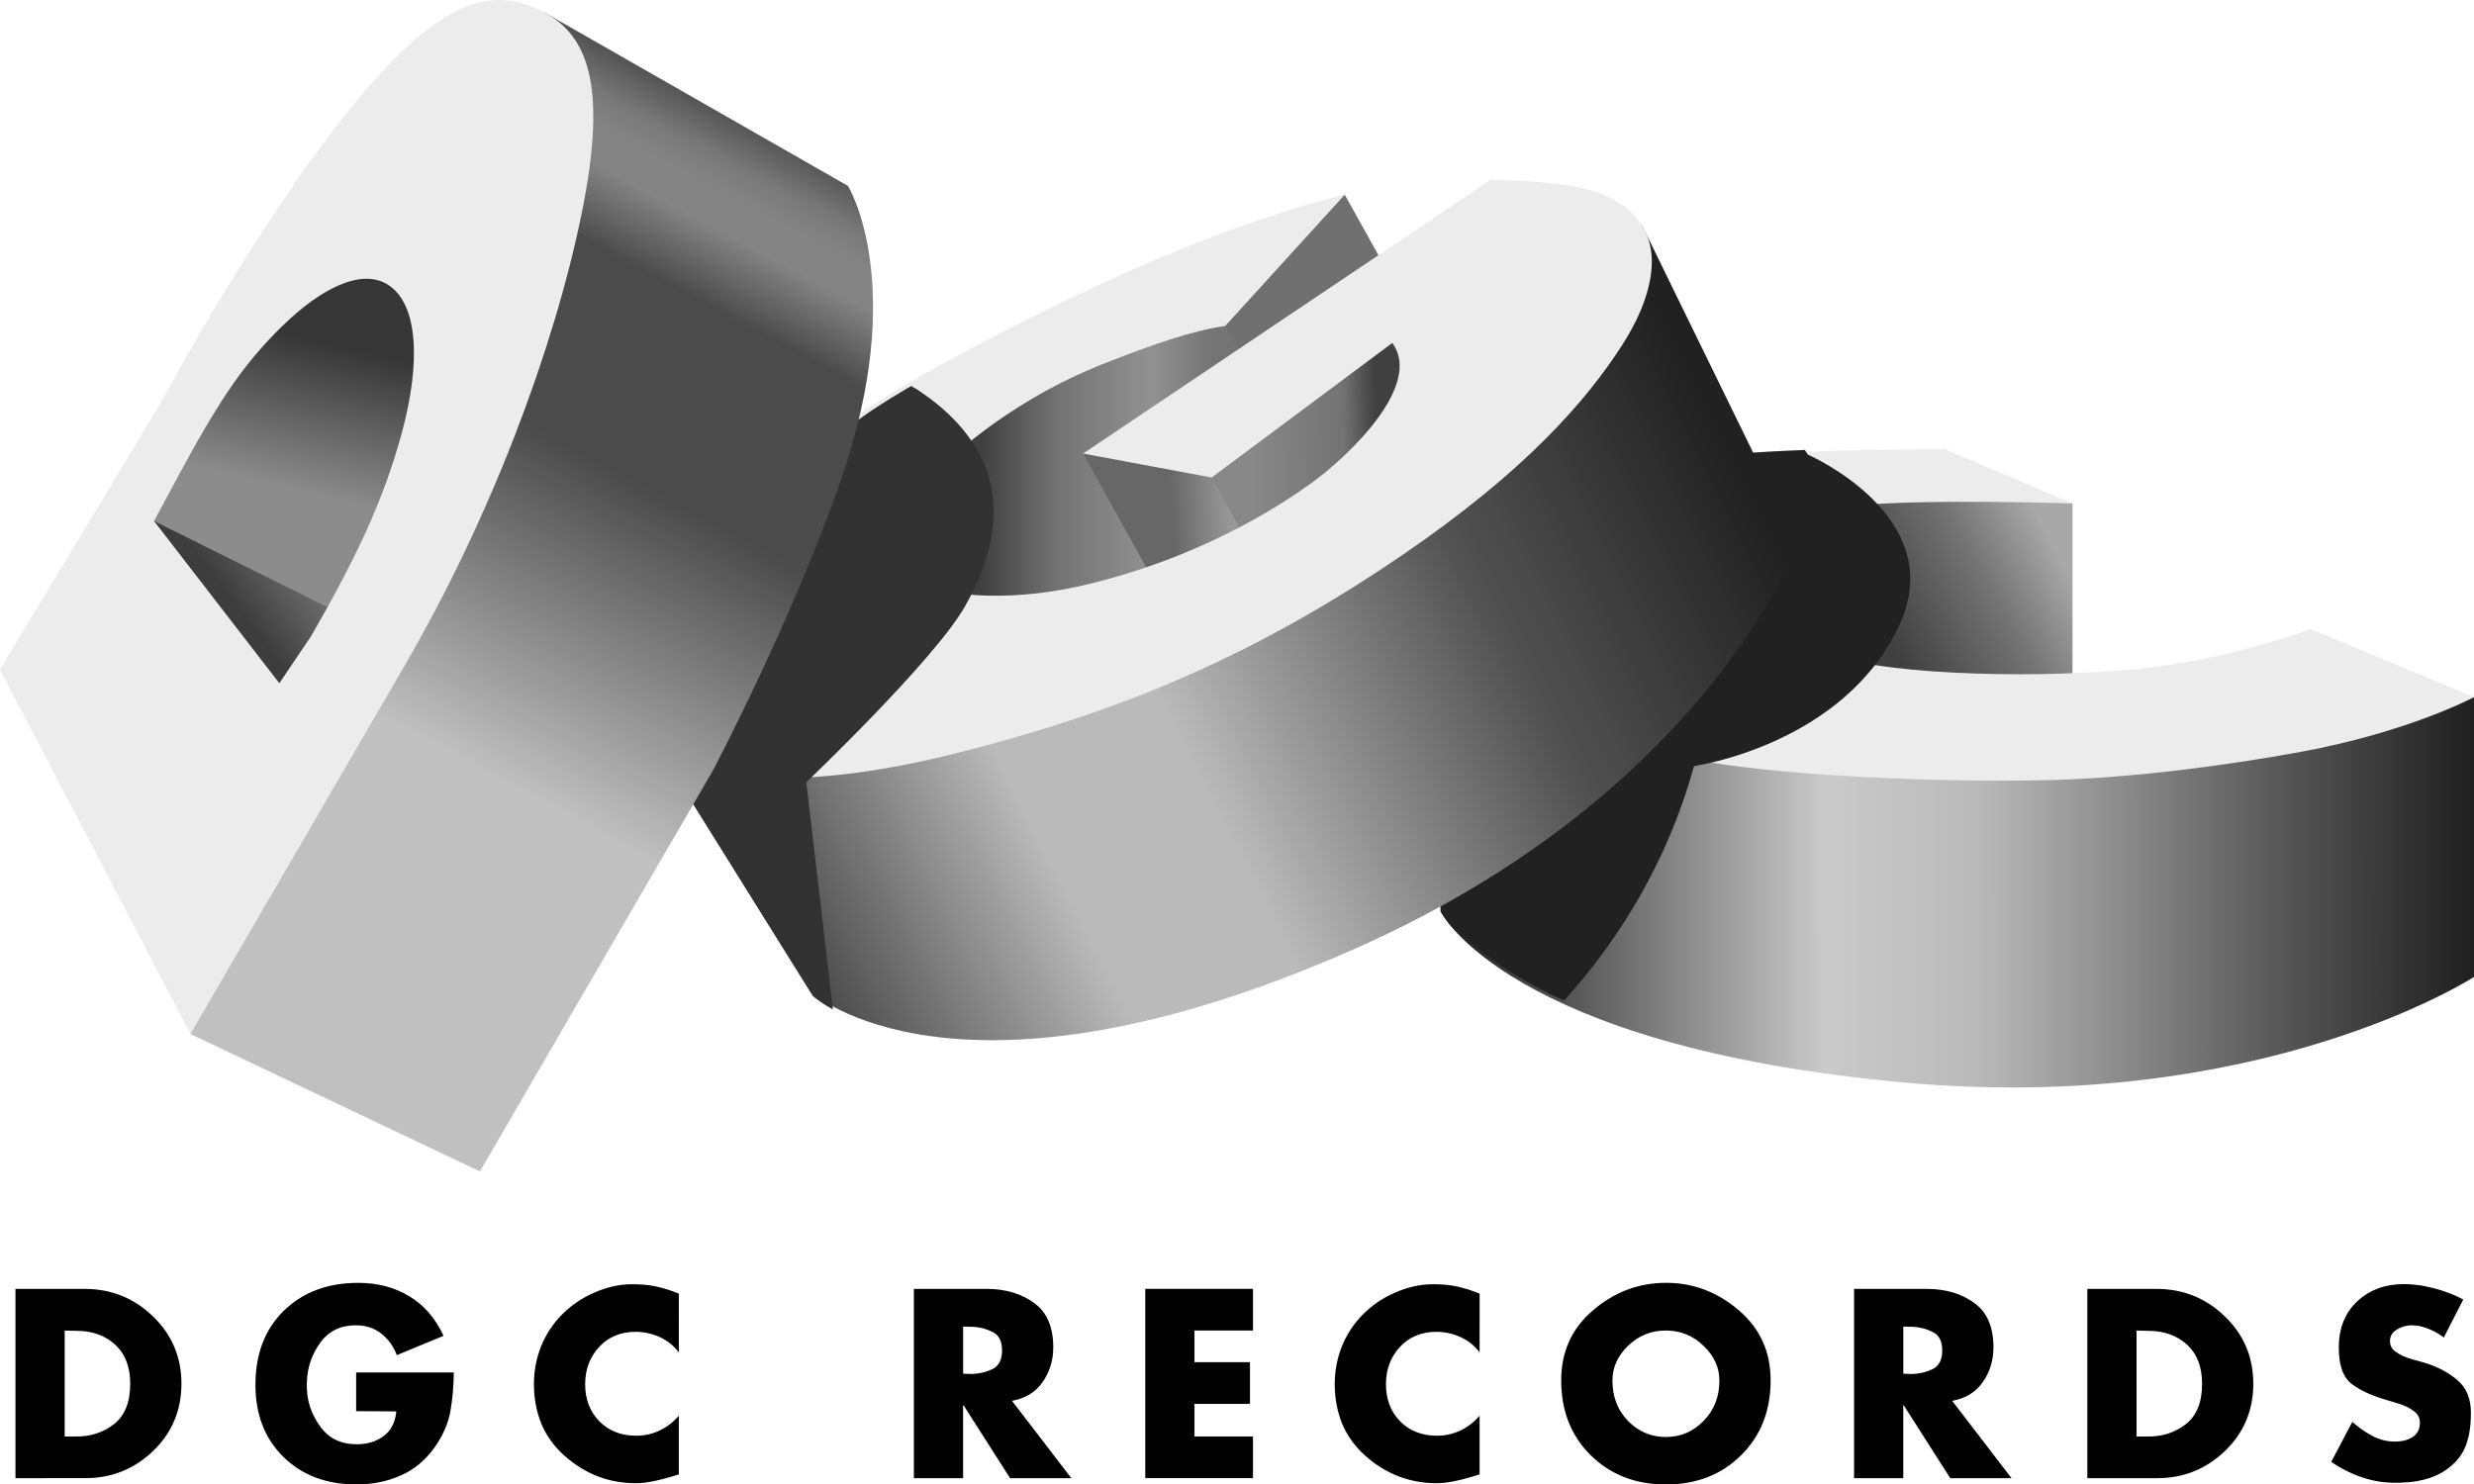
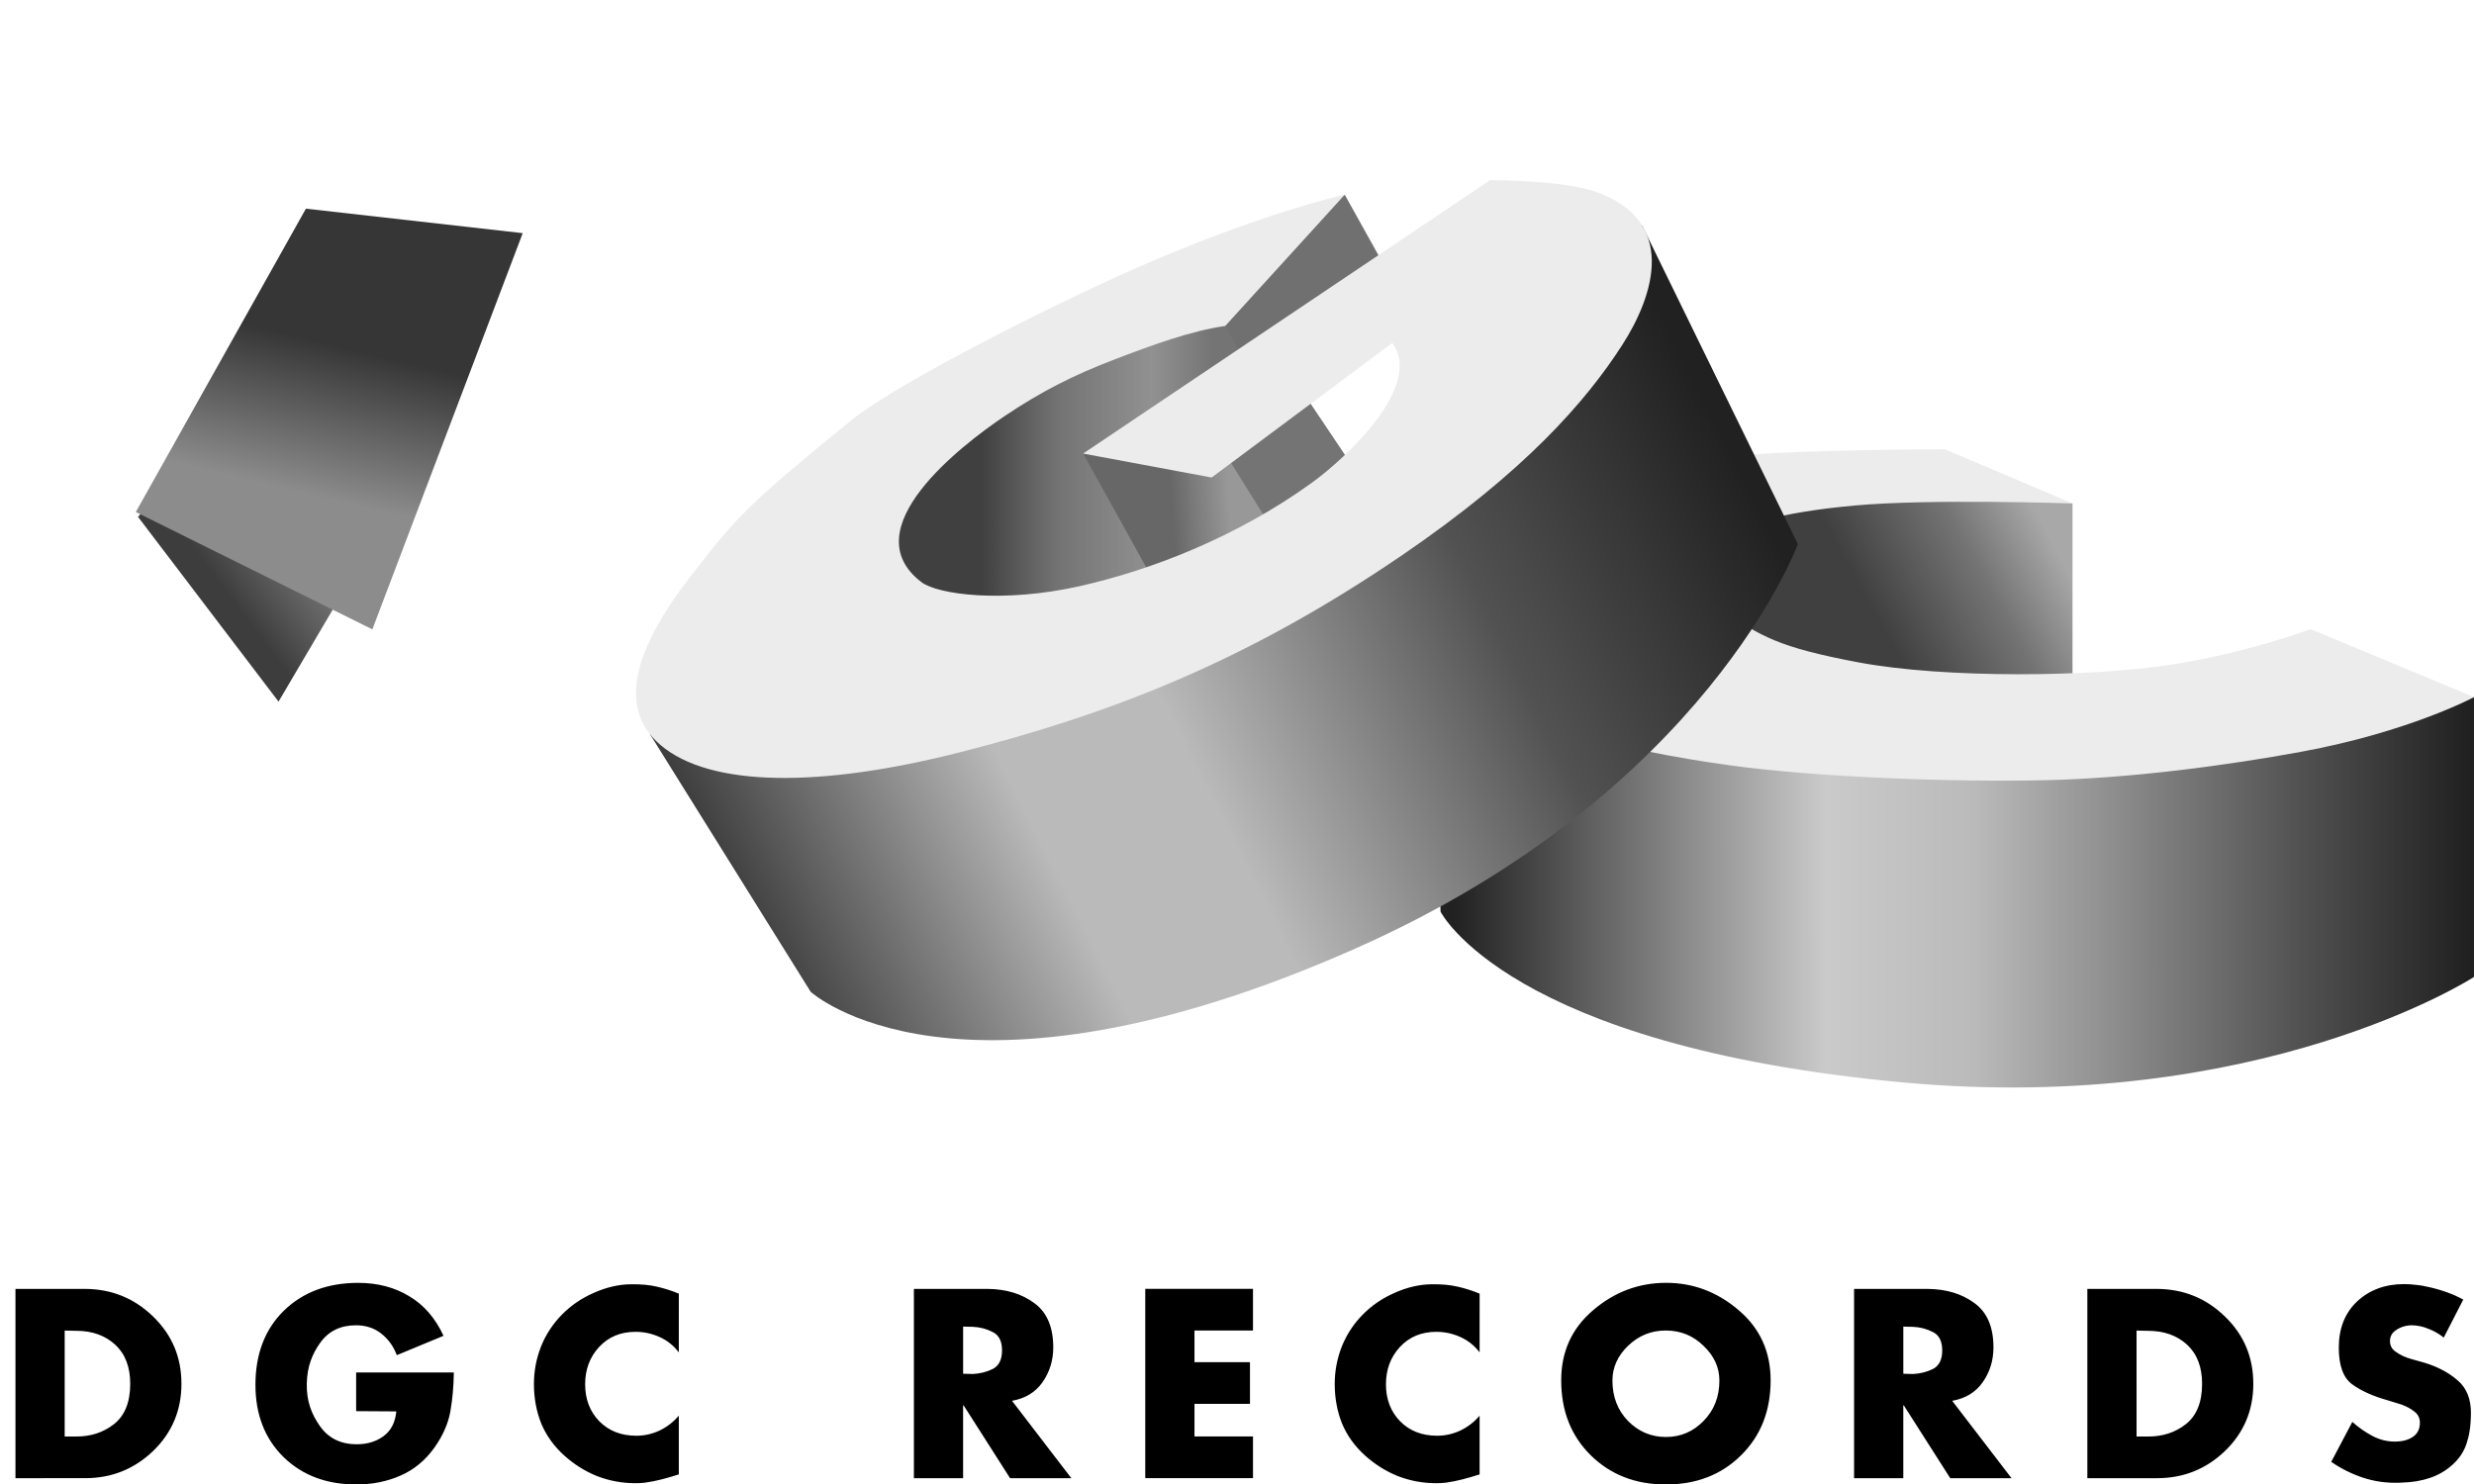
<svg xmlns="http://www.w3.org/2000/svg" xmlns:ns1="http://www.inkscape.org/namespaces/inkscape" xmlns:ns2="http://sodipodi.sourceforge.net/DTD/sodipodi-0.dtd" xmlns:xlink="http://www.w3.org/1999/xlink" width="140.393mm" height="84.261mm" viewBox="0 0 140.393 84.261" version="1.1" id="svg8" ns1:version="0.92.4 (5da689c313, 2019-01-14)" ns2:docname="DGC_Records.svg" style="enable-background:new" ns1:export-filename="C:\Users\tjdru\OneDrive\Pictures\Logos\Music\dgcrecordslogo.png" ns1:export-xdpi="180.92131" ns1:export-ydpi="180.92131">
  <defs id="defs2">
    <linearGradient ns1:collect="always" id="linearGradient2050">
      <stop id="stop2040" offset="0" style="stop-color:#404040;stop-opacity:1" />
      <stop style="stop-color:#737373;stop-opacity:1;" offset="0.329" id="stop2042" />
      <stop style="stop-color:#919191;stop-opacity:1" offset="0.734" id="stop2046" />
      <stop id="stop2048" offset="1" style="stop-color:#747474;stop-opacity:1" />
    </linearGradient>
    <linearGradient ns1:collect="always" id="linearGradient2019">
      <stop style="stop-color:#212121;stop-opacity:1" offset="0" id="stop2009" />
      <stop id="stop2011" offset="0.317" style="stop-color:#bababa;stop-opacity:1" />
      <stop style="stop-color:#bababa;stop-opacity:1" offset="0.464" id="stop2013" />
      <stop id="stop2015" offset="0.75" style="stop-color:#525252;stop-opacity:1;" />
      <stop style="stop-color:#212121;stop-opacity:1" offset="1" id="stop2017" />
    </linearGradient>
    <linearGradient ns1:collect="always" id="linearGradient2005">
      <stop id="stop1999" offset="0" style="stop-color:#404040;stop-opacity:1" />
      <stop style="stop-color:#737373;stop-opacity:1;" offset="0.588" id="stop2001" />
      <stop id="stop2003" offset="1" style="stop-color:#a8a8a8;stop-opacity:1" />
    </linearGradient>
    <linearGradient ns1:collect="always" id="linearGradient1824">
      <stop style="stop-color:#212121;stop-opacity:1" offset="0" id="stop1814" />
      <stop id="stop1816" offset="0.367" style="stop-color:#cacaca;stop-opacity:1" />
      <stop style="stop-color:#bababa;stop-opacity:1" offset="0.515" id="stop1818" />
      <stop id="stop1820" offset="0.833" style="stop-color:#525252;stop-opacity:1;" />
      <stop style="stop-color:#212121;stop-opacity:1" offset="1" id="stop1822" />
    </linearGradient>
    <linearGradient id="linearGradient1720" ns1:collect="always">
      <stop id="stop1710" offset="0" style="stop-color:#212121;stop-opacity:1" />
      <stop style="stop-color:#bababa;stop-opacity:1" offset="0.317" id="stop1712" />
      <stop id="stop1714" offset="0.464" style="stop-color:#bababa;stop-opacity:1" />
      <stop style="stop-color:#525252;stop-opacity:1;" offset="0.738" id="stop1716" />
      <stop id="stop1718" offset="1" style="stop-color:#212121;stop-opacity:1" />
    </linearGradient>
    <linearGradient id="linearGradient1395" ns1:collect="always">
      <stop style="stop-color:#404040;stop-opacity:1" offset="0" id="stop1393" />
      <stop id="stop1391" offset="0.262" style="stop-color:#737373;stop-opacity:1;" />
      <stop style="stop-color:#888888;stop-opacity:1" offset="1" id="stop1389" />
    </linearGradient>
    <linearGradient id="linearGradient1357" ns1:collect="always">
      <stop id="stop1347" offset="0" style="stop-color:#212121;stop-opacity:1" />
      <stop style="stop-color:#bababa;stop-opacity:1" offset="0.399" id="stop1349" />
      <stop id="stop1351" offset="0.464" style="stop-color:#bababa;stop-opacity:1" />
      <stop style="stop-color:#525252;stop-opacity:1;" offset="0.796" id="stop1353" />
      <stop id="stop1355" offset="1" style="stop-color:#212121;stop-opacity:1" />
    </linearGradient>
    <linearGradient ns1:collect="always" id="linearGradient1275">
      <stop style="stop-color:#676767;stop-opacity:1" offset="0" id="stop1271" />
      <stop style="stop-color:#989898;stop-opacity:1" offset="1" id="stop1273" />
    </linearGradient>
    <linearGradient id="linearGradient1264" ns1:collect="always">
      <stop style="stop-color:#404040;stop-opacity:1" offset="0" id="stop1262" />
      <stop id="stop1260" offset="0.329" style="stop-color:#737373;stop-opacity:1;" />
      <stop style="stop-color:#969696;stop-opacity:1" offset="0.651" id="stop1279" />
      <stop id="stop1359" offset="0.749" style="stop-color:#979797;stop-opacity:1" />
      <stop style="stop-color:#747474;stop-opacity:1" offset="1" id="stop1258" />
    </linearGradient>
    <linearGradient ns1:collect="always" id="linearGradient1244">
      <stop style="stop-color:#888888;stop-opacity:1" offset="0" id="stop1240" />
      <stop id="stop1248" offset="0.738" style="stop-color:#737373;stop-opacity:1;" />
      <stop style="stop-color:#404040;stop-opacity:1" offset="1" id="stop1242" />
    </linearGradient>
    <linearGradient ns1:collect="always" id="linearGradient1220">
      <stop style="stop-color:#212121;stop-opacity:1" offset="0" id="stop1216" />
      <stop id="stop1224" offset="0.399" style="stop-color:#bababa;stop-opacity:1" />
      <stop style="stop-color:#bababa;stop-opacity:1" offset="0.464" id="stop1226" />
      <stop id="stop1232" offset="0.738" style="stop-color:#525252;stop-opacity:1;" />
      <stop style="stop-color:#212121;stop-opacity:1" offset="1" id="stop1218" />
    </linearGradient>
    <linearGradient ns1:collect="always" id="linearGradient1212">
      <stop style="stop-color:#3d3d3d;stop-opacity:1" offset="0" id="stop1208" />
      <stop style="stop-color:#6f6f6f;stop-opacity:1" offset="1" id="stop1210" />
    </linearGradient>
    <linearGradient ns1:collect="always" id="linearGradient1183">
      <stop style="stop-color:#8c8c8c;stop-opacity:1" offset="0" id="stop1179" />
      <stop style="stop-color:#363636;stop-opacity:1" offset="1" id="stop1181" />
    </linearGradient>
    <linearGradient id="linearGradient336" ns1:collect="always">
      <stop id="stop324" offset="0" style="stop-color:#c0c0c0;stop-opacity:1" />
      <stop style="stop-color:#4b4b4b;stop-opacity:1" offset="0.46" id="stop326" />
      <stop style="stop-color:#4b4b4b;stop-opacity:1" offset="0.726" id="stop328" />
      <stop id="stop330" offset="0.828" style="stop-color:#848484;stop-opacity:1" />
      <stop style="stop-color:#848484;stop-opacity:1" offset="0.878" id="stop1175" />
      <stop style="stop-color:#787878;stop-opacity:1;" offset="0.919" id="stop1143" />
      <stop id="stop334" offset="1" style="stop-color:#464646;stop-opacity:1" />
    </linearGradient>
    <linearGradient ns1:collect="always" id="linearGradient308">
      <stop style="stop-color:#c0c0c0;stop-opacity:1" offset="0" id="stop304" />
      <stop id="stop316" offset="0.461" style="stop-color:#4e4e4e;stop-opacity:1;" />
      <stop id="stop312" offset="0.693" style="stop-color:#424242;stop-opacity:1" />
      <stop style="stop-color:#848484;stop-opacity:1" offset="0.826" id="stop314" />
      <stop id="stop320" offset="0.91" style="stop-color:#4d4d4d;stop-opacity:1" />
      <stop style="stop-color:#4a4a4a;stop-opacity:1" offset="1" id="stop306" />
    </linearGradient>
    <ns1:path-effect effect="perspective-envelope" up_left_point="102.914,124.312" up_right_point="143.074,121.288" down_left_point="127.955,146.231" down_right_point="175.863,137.443" id="path-effect295" is_visible="true" deform_type="perspective" horizontal_mirror="false" vertical_mirror="false" overflow_perspective="false" />
    <ns1:path-effect effect="perspective-envelope" up_left_point="80.62,132.139" up_right_point="121.088,106.267" down_left_point="99.348,148.099" down_right_point="157.916,108.159" id="path-effect292" is_visible="true" deform_type="perspective" horizontal_mirror="false" vertical_mirror="false" overflow_perspective="false" />
    <ns1:path-effect effect="perspective-envelope" up_left_point="33.241,134.711" up_right_point="55.775,92.687" down_left_point="44.049,155.399" down_right_point="74.807,102.47" id="path-effect289" is_visible="true" deform_type="perspective" horizontal_mirror="false" vertical_mirror="false" overflow_perspective="false" />
    <linearGradient ns1:collect="always" xlink:href="#linearGradient308" id="linearGradient310" x1="63.2" y1="136.05" x2="81.511" y2="104.334" gradientUnits="userSpaceOnUse" />
    <linearGradient ns1:collect="always" xlink:href="#linearGradient336" id="linearGradient322" gradientUnits="userSpaceOnUse" x1="61.954" y1="141.164" x2="80.949" y2="105.55" />
    <linearGradient ns1:collect="always" xlink:href="#linearGradient1183" id="linearGradient1185" x1="50.533" y1="124.715" x2="52.319" y2="117.306" gradientUnits="userSpaceOnUse" />
    <linearGradient ns1:collect="always" xlink:href="#linearGradient1212" id="linearGradient1214" x1="47.601" y1="132.381" x2="51.137" y2="129.711" gradientUnits="userSpaceOnUse" />
    <linearGradient ns1:collect="always" xlink:href="#linearGradient1220" id="linearGradient1222" x1="73.401" y1="153.169" x2="133.617" y2="122.839" gradientUnits="userSpaceOnUse" />
    <linearGradient ns1:collect="always" xlink:href="#linearGradient1244" id="linearGradient1246" x1="104.391" y1="123.982" x2="111.358" y2="123.859" gradientUnits="userSpaceOnUse" />
    <linearGradient ns1:collect="always" xlink:href="#linearGradient1264" id="linearGradient1256" x1="88.901" y1="122.144" x2="102.098" y2="122.144" gradientUnits="userSpaceOnUse" />
    <linearGradient ns1:collect="always" xlink:href="#linearGradient1275" id="linearGradient1277" x1="99.791" y1="126.547" x2="103.095" y2="126.313" gradientUnits="userSpaceOnUse" />
    <linearGradient gradientTransform="matrix(0.811,0.403,-0.468,0.698,122.364,8.61)" ns1:collect="always" xlink:href="#linearGradient1357" id="linearGradient1222-5" x1="80.425" y1="153.55" x2="133.617" y2="122.839" gradientUnits="userSpaceOnUse" />
    <linearGradient ns1:collect="always" xlink:href="#linearGradient1395" id="linearGradient1387" x1="127.407" y1="130.748" x2="150.851" y2="130.748" gradientUnits="userSpaceOnUse" />
    <linearGradient ns1:collect="always" xlink:href="#linearGradient1720" id="linearGradient1708" gradientUnits="userSpaceOnUse" x1="73.401" y1="153.169" x2="133.617" y2="122.839" />
    <filter ns1:collect="always" style="color-interpolation-filters:sRGB" id="filter1730" x="-0.162" width="1.324" y="-0.095" height="1.191">
      <feGaussianBlur ns1:collect="always" stdDeviation="5.451" id="feGaussianBlur1732" />
    </filter>
    <clipPath clipPathUnits="userSpaceOnUse" id="clipPath1734">
-       <path style="fill:#000000;fill-opacity:1;stroke:none;stroke-width:1px;stroke-linecap:butt;stroke-linejoin:miter;stroke-opacity:1" d="m 299.5,578.27 c 0,0 31.186,28.706 116.924,-9.312 75.325,-33.401 94.814,-86.723 94.814,-86.723 l -32.271,-66.037 c -1.501,-3.99 -4.929,-7.42 -11.244,-9.605 -7.16,-2.478 -22.475,-2.453 -22.475,-2.453 l -23.969,16.105 -7.229,-12.98 c 0,0 -17.675,3.799 -45.717,16.17 -14.756,6.51 -49.62,23.712 -60.213,32.312 -21.784,17.687 -24.497,20.563 -34.709,33.84 -9.99,12.987 -14.958,25.079 -8.382,33.409 z" id="path1736" ns1:connector-curvature="0" ns2:nodetypes="csccccccscscc" />
-     </clipPath>
+       </clipPath>
    <linearGradient ns1:collect="always" xlink:href="#linearGradient1824" id="linearGradient1812" gradientUnits="userSpaceOnUse" gradientTransform="matrix(0.811,0.403,-0.468,0.698,122.364,8.61)" x1="80.425" y1="153.55" x2="133.617" y2="122.839" />
    <filter ns1:collect="always" style="color-interpolation-filters:sRGB" id="filter1971" x="-0.111" width="1.223" y="-0.067" height="1.134">
      <feGaussianBlur ns1:collect="always" stdDeviation="4.653" id="feGaussianBlur1973" />
    </filter>
    <linearGradient ns1:collect="always" xlink:href="#linearGradient2005" id="linearGradient1997" gradientUnits="userSpaceOnUse" x1="140.504" y1="133.087" x2="149.915" y2="127.848" />
    <linearGradient ns1:collect="always" xlink:href="#linearGradient2019" id="linearGradient2007" gradientUnits="userSpaceOnUse" x1="73.401" y1="153.169" x2="132.03" y2="123.501" />
    <clipPath clipPathUnits="userSpaceOnUse" id="clipPath2021">
-       <path style="fill:#000000;stroke:none;stroke-width:0.973px;stroke-linecap:butt;stroke-linejoin:miter;stroke-opacity:1" d="m 344.001,436.684 c 0,0 -22.658,-0.005 -35.507,1.604 -16.325,2.044 -34.437,5.463 -50.657,19.399 -9.391,8.069 -15.47,16.87 -4.971,31.516 1.077,1.503 2.266,2.935 3.549,4.302 l 1.506,61.281 c 0,0 11.44,34.347 78.928,43.617 61.056,8.387 96.704,-26.949 96.704,-26.949 l 0.698,-71.45 c 1.8e-4,-1.3e-4 0.012,-0.01 0.012,-0.01 l -0.012,-0.01 0.012,-1.081 -1.29,0.284 -26.594,-16.579 c 0,0 -10.539,6.019 -23.858,9.113 -5.058,1.175 -10.785,2.096 -16.765,2.555 v -43.754 z" id="path2023" ns1:connector-curvature="0" />
-     </clipPath>
+       </clipPath>
    <linearGradient ns1:collect="always" xlink:href="#linearGradient1183" id="linearGradient2036" gradientUnits="userSpaceOnUse" x1="50.533" y1="124.715" x2="52.506" y2="116.371" />
    <linearGradient ns1:collect="always" xlink:href="#linearGradient2050" id="linearGradient2038" gradientUnits="userSpaceOnUse" x1="88.901" y1="122.144" x2="102.098" y2="122.144" />
    <linearGradient ns1:collect="always" xlink:href="#linearGradient1824" id="linearGradient2074" gradientUnits="userSpaceOnUse" gradientTransform="matrix(0.811,0.403,-0.468,0.698,122.364,8.61)" x1="80.425" y1="153.55" x2="133.617" y2="122.839" />
    <linearGradient ns1:collect="always" xlink:href="#linearGradient1275" id="linearGradient2076" gradientUnits="userSpaceOnUse" x1="99.791" y1="126.547" x2="103.095" y2="126.313" />
    <linearGradient ns1:collect="always" xlink:href="#linearGradient1244" id="linearGradient2078" gradientUnits="userSpaceOnUse" x1="104.391" y1="123.982" x2="111.358" y2="123.859" />
    <linearGradient ns1:collect="always" xlink:href="#linearGradient1212" id="linearGradient2080" gradientUnits="userSpaceOnUse" x1="47.601" y1="132.381" x2="51.137" y2="129.711" />
    <linearGradient ns1:collect="always" xlink:href="#linearGradient1183" id="linearGradient2082" gradientUnits="userSpaceOnUse" x1="50.533" y1="124.715" x2="52.506" y2="116.371" />
    <linearGradient ns1:collect="always" xlink:href="#linearGradient336" id="linearGradient2084" gradientUnits="userSpaceOnUse" x1="61.954" y1="141.164" x2="80.949" y2="105.55" />
  </defs>
  <ns2:namedview id="base" pagecolor="#ffffff" bordercolor="#666666" borderopacity="1.0" ns1:pageopacity="0.0" ns1:pageshadow="2" ns1:zoom="1" ns1:cx="187.70516" ns1:cy="167.64205" ns1:document-units="mm" ns1:current-layer="layer2" showgrid="false" ns1:snap-global="false" ns1:window-width="1366" ns1:window-height="705" ns1:window-x="-8" ns1:window-y="-8" ns1:window-maximized="1" ns1:object-paths="false" showguides="false" ns1:guide-bbox="true" />
  <g ns1:groupmode="layer" id="layer2" ns1:label="Layer 1" style="display:inline;opacity:1" transform="translate(-33.241,-96.705)">
    <g id="g2190">
      <path ns2:nodetypes="ccccccccccccccccccccccccccccccccccccccccccccccccccccccccccccccccccccccccccccccccccccccccccccccccccccccccccccccccccccccccccccccccccccccccccccccccccccccccccccccccccccccccccccccccccccccccccccccccccccccccccccccccccc" ns1:connector-curvature="0" d="m 173.028,170.464 -1.111,2.166 c -0.257,-0.209 -0.546,-0.375 -0.869,-0.499 -0.314,-0.133 -0.641,-0.2 -0.983,-0.2 -0.115,-6.1e-4 -0.328,0.043 -0.328,0.043 -0.218,0.048 -0.418,0.143 -0.599,0.285 -0.18,0.143 -0.271,0.333 -0.271,0.57 0,0.228 0.086,0.413 0.256,0.556 0.316,0.239 0.624,0.373 0.983,0.47 l 0.712,0.2 c 0.75,0.228 1.377,0.56 1.881,0.997 0.513,0.427 0.769,1.078 0.76,1.876 -0.01,0.798 -0.1,1.282 -0.261,1.757 -0.161,0.465 -0.442,0.869 -0.841,1.211 -0.361,0.313 -0.769,0.546 -1.225,0.698 -0.456,0.152 -0.921,0.247 -1.71,0.273 -0.788,0.026 -1.449,-0.079 -2.095,-0.287 -0.646,-0.218 -1.244,-0.518 -1.795,-0.898 l 1.197,-2.266 c 0.351,0.313 0.731,0.579 1.14,0.798 0.418,0.218 0.864,0.328 1.316,0.318 0.451,-0.01 0.736,-0.104 0.993,-0.276 0.256,-0.18 0.385,-0.446 0.385,-0.798 0,-0.266 -0.109,-0.48 -0.328,-0.641 -0.209,-0.161 -0.446,-0.29 -0.712,-0.385 -0.272,-0.079 -0.526,-0.16 -0.784,-0.242 -0.845,-0.237 -1.52,-0.541 -2.023,-0.912 -0.503,-0.37 -0.755,-1.064 -0.755,-2.08 0,-1.092 0.347,-1.966 1.04,-2.622 0.703,-0.655 1.591,-0.983 2.665,-0.983 0.218,0 0.442,0.014 0.67,0.043 0.228,0.019 0.456,0.057 0.684,0.114 0.361,0.076 0.712,0.176 1.054,0.299 0.351,0.123 0.67,0.266 0.955,0.427 z m -21.336,10.146 v -10.744 h 3.961 c 1.501,0.01 2.783,0.532 3.847,1.567 1.073,1.035 1.61,2.308 1.61,3.819 0,1.51 -0.537,2.783 -1.61,3.819 -1.073,1.026 -2.356,1.539 -3.847,1.539 z m 2.793,-2.365 h 0.627 c 0.836,0.01 1.558,-0.223 2.166,-0.698 0.617,-0.484 0.926,-1.249 0.926,-2.294 0,-0.959 -0.285,-1.7 -0.855,-2.223 -0.57,-0.522 -1.306,-0.784 -2.209,-0.784 l -0.655,-0.014 z m -10.472,-2.038 3.377,4.403 h -3.477 l -2.636,-4.132 h -0.029 v 4.132 h -2.793 v -10.744 h 4.175 c 1.064,0.01 1.952,0.28 2.665,0.812 0.712,0.522 1.069,1.358 1.069,2.508 0,0.741 -0.204,1.401 -0.613,1.981 -0.399,0.57 -0.978,0.921 -1.738,1.054 z m -2.764,-4.204 v 2.679 c 0,0 0.361,0.014 0.541,0.014 0.418,-0.019 0.798,-0.114 1.14,-0.285 0.351,-0.18 0.527,-0.532 0.527,-1.054 0,-0.522 -0.176,-0.869 -0.527,-1.04 -0.342,-0.18 -0.722,-0.28 -1.14,-0.299 -0.181,0.004 -0.541,-0.014 -0.541,-0.014 z m -9.34,-0.926 c 1.206,1.026 1.81,2.351 1.81,3.976 0,1.738 -0.56,3.159 -1.681,4.261 -1.111,1.102 -2.532,1.653 -4.261,1.653 -1.719,0 -3.14,-0.551 -4.261,-1.653 -1.121,-1.102 -1.681,-2.522 -1.681,-4.261 0,-1.624 0.603,-2.95 1.81,-3.976 1.206,-1.035 2.584,-1.553 4.132,-1.556 1.548,-0.003 2.926,0.52 4.132,1.556 z m -6.284,2.023 c -0.589,0.57 -0.883,1.225 -0.883,1.966 0,0.921 0.294,1.686 0.883,2.294 0.598,0.608 1.316,0.912 2.152,0.912 0.836,0 1.548,-0.304 2.137,-0.912 0.599,-0.608 0.898,-1.373 0.898,-2.294 0,-0.741 -0.299,-1.396 -0.898,-1.966 -0.589,-0.58 -1.301,-0.869 -2.137,-0.872 -0.836,-0.003 -1.553,0.292 -2.152,0.872 z m -8.42,0.37 c -0.285,-0.38 -0.646,-0.67 -1.083,-0.869 -0.437,-0.199 -0.893,-0.299 -1.368,-0.299 -0.855,0 -1.548,0.29 -2.08,0.869 -0.522,0.57 -0.784,1.273 -0.784,2.109 0,0.845 0.266,1.544 0.798,2.095 0.541,0.551 1.244,0.826 2.109,0.826 0.456,0 0.898,-0.1 1.325,-0.299 0.427,-0.209 0.788,-0.489 1.083,-0.841 v 3.334 c -0.647,0.206 -1.287,0.386 -1.924,0.47 -0.171,0.019 -0.351,0.029 -0.541,0.029 -0.75,0 -1.472,-0.133 -2.166,-0.399 -0.684,-0.275 -1.306,-0.665 -1.867,-1.168 -0.589,-0.532 -1.026,-1.14 -1.311,-1.824 -0.275,-0.693 -0.413,-1.439 -0.413,-2.237 0,-0.731 0.133,-1.439 0.399,-2.123 0.276,-0.684 0.67,-1.287 1.183,-1.81 0.513,-0.522 1.116,-0.936 1.81,-1.24 0.693,-0.313 1.411,-0.48 2.069,-0.489 0.658,-0.01 1.09,0.038 1.508,0.133 0.427,0.095 0.845,0.228 1.254,0.399 z m -12.86,-1.24 h -3.32 v 1.795 h 3.149 v 2.365 h -3.149 v 1.852 h 3.32 v 2.365 h -6.113 v -10.744 h 6.113 z m -13.685,3.976 3.377,4.403 h -3.477 l -2.636,-4.132 h -0.029 v 4.132 h -2.793 v -10.744 h 4.175 c 1.064,0.01 1.952,0.28 2.665,0.812 0.712,0.522 1.069,1.358 1.069,2.508 0,0.741 -0.204,1.401 -0.613,1.981 -0.399,0.57 -0.978,0.921 -1.738,1.054 z m -2.764,-4.204 v 2.679 c 0,0 0.361,0.014 0.541,0.014 0.418,-0.019 0.798,-0.114 1.14,-0.285 0.351,-0.18 0.527,-0.532 0.527,-1.054 0,-0.522 -0.176,-0.869 -0.527,-1.04 -0.342,-0.18 -0.722,-0.28 -1.14,-0.299 -0.181,0.004 -0.541,-0.014 -0.541,-0.014 z m -16.134,1.468 c -0.285,-0.38 -0.646,-0.67 -1.083,-0.869 -0.437,-0.199 -0.893,-0.299 -1.368,-0.299 -0.855,0 -1.548,0.29 -2.08,0.869 -0.522,0.57 -0.784,1.273 -0.784,2.109 0,0.845 0.266,1.544 0.798,2.095 0.541,0.551 1.244,0.826 2.109,0.826 0.456,0 0.898,-0.1 1.325,-0.299 0.427,-0.209 0.788,-0.489 1.083,-0.841 v 3.334 c -0.647,0.206 -1.287,0.386 -1.924,0.47 -0.171,0.019 -0.351,0.029 -0.541,0.029 -0.75,0 -1.472,-0.133 -2.166,-0.399 -0.684,-0.275 -1.306,-0.665 -1.867,-1.168 -0.589,-0.532 -1.026,-1.14 -1.311,-1.824 -0.275,-0.693 -0.413,-1.439 -0.413,-2.237 0,-0.731 0.133,-1.439 0.399,-2.123 0.275,-0.684 0.67,-1.287 1.183,-1.81 0.513,-0.522 1.116,-0.936 1.81,-1.24 0.693,-0.313 1.411,-0.48 2.069,-0.489 0.658,-0.01 1.09,0.038 1.508,0.133 0.427,0.095 0.845,0.228 1.254,0.399 z m -12.768,1.14 c -0.009,0.788 -0.076,1.529 -0.199,2.223 -0.123,0.684 -0.423,1.363 -0.898,2.038 -0.522,0.731 -1.168,1.263 -1.938,1.596 -0.76,0.332 -1.591,0.499 -2.494,0.499 -1.691,0 -3.068,-0.518 -4.132,-1.553 -1.064,-1.045 -1.596,-2.413 -1.596,-4.104 0,-1.748 0.537,-3.149 1.61,-4.204 1.083,-1.054 2.489,-1.582 4.218,-1.582 1.102,0 2.066,0.252 2.893,0.755 0.836,0.494 1.487,1.244 1.952,2.251 l -2.65,1.097 c -0.19,-0.503 -0.484,-0.912 -0.883,-1.225 -0.399,-0.314 -0.879,-0.47 -1.439,-0.47 -0.864,0 -1.534,0.323 -2.009,0.969 -0.465,0.646 -0.756,1.354 -0.778,2.339 -0.021,0.986 0.265,1.736 0.749,2.42 0.484,0.684 1.178,1.026 2.08,1.026 0.608,0 1.121,-0.157 1.539,-0.47 0.418,-0.313 0.655,-0.779 0.712,-1.396 l -2.28,-0.014 -2e-6,-2.194 z m -24.875,5.999 v -10.744 h 3.961 c 1.501,0.01 2.783,0.532 3.847,1.567 1.073,1.035 1.61,2.308 1.61,3.819 0,1.51 -0.537,2.783 -1.61,3.819 -1.073,1.026 -2.356,1.539 -3.847,1.539 z m 2.793,-2.365 h 0.627 c 0.836,0.01 1.558,-0.223 2.166,-0.698 0.617,-0.484 0.926,-1.249 0.926,-2.294 0,-0.959 -0.285,-1.7 -0.855,-2.223 -0.57,-0.522 -1.306,-0.784 -2.209,-0.784 l -0.655,-0.014 z" style="font-style:normal;font-variant:normal;font-weight:bold;font-stretch:normal;font-size:20.742px;line-height:1.25;font-family:Futura-Bold;-inkscape-font-specification:'Futura-Bold Bold';text-align:center;letter-spacing:0px;word-spacing:0px;writing-mode:lr-tb;text-anchor:middle;fill:#000000;fill-opacity:1;stroke:none;stroke-width:0.182" id="path46" />
      <g id="g2166">
        <g id="g2144">
          <g id="g1475">
            <path style="fill:url(#linearGradient1997);stroke:none;stroke-width:0.265px;stroke-linecap:butt;stroke-linejoin:miter;stroke-opacity:1" d="m 150.851,125.282 -8.617,-1.807 h -14.827 v 14.546 h 23.443 z" id="path1383" ns1:connector-curvature="0" ns2:nodetypes="ccccc" />
            <path style="display:inline;opacity:1;fill:url(#linearGradient2074);fill-opacity:1;stroke:none;stroke-width:0.23px;stroke-linecap:butt;stroke-linejoin:miter;stroke-opacity:1" d="m 114.439,133.506 0.55,14.947 c 0,0 3.804,7.633 26.249,9.694 20.305,1.864 32.397,-5.989 32.397,-5.989 v -15.881 l -23.754,3.254 z" id="path1187-3" ns1:connector-curvature="0" ns2:nodetypes="ccscccc" />
            <path style="font-style:normal;font-variant:normal;font-weight:normal;font-stretch:normal;font-size:39.15px;line-height:1;font-family:Futura-Bold;-inkscape-font-specification:Futura-Bold;text-align:center;letter-spacing:0px;word-spacing:0px;text-anchor:middle;fill:#ececec;fill-opacity:1;stroke:none;stroke-width:7.044" d="m 150.851,125.282 c 0,0 -8.082,-0.276 -12.371,0.118 -4.081,0.375 -6.86,1.1 -8.271,2.193 -1.465,1.135 -1.244,2.392 0.793,3.768 2.161,1.459 3.158,2.085 7.67,2.936 4.988,0.941 13.348,0.825 17.754,0.141 4.429,-0.688 7.935,-2.025 7.935,-2.025 l 9.274,3.863 c 0,0 -3.684,1.976 -9.827,3.106 -4.105,0.755 -9.603,1.502 -14.558,1.611 -5.048,0.111 -12.802,-0.149 -17.938,-0.859 -5.754,-0.796 -14.086,-2.603 -18.004,-6.255 -3.492,-3.255 -1.47,-5.211 1.653,-7.004 5.394,-3.097 11.418,-3.857 16.847,-4.311 4.273,-0.358 11.809,-0.356 11.809,-0.356 z" id="path280" ns1:connector-curvature="0" ns2:nodetypes="csssssccsssssscc" />
          </g>
          <path clip-path="url(#clipPath2021)" ns2:nodetypes="ccccccccc" ns1:connector-curvature="0" id="path1587-7" d="m 316.667,430.146 -32.039,-2.23 -10.13,47.551 c -20.42,46.225 -37.983,100.579 -37.983,100.579 l 30.387,18.196 c 0,0 24.556,-25.379 33.875,-76.077 0,0 25.565,-5.357 35.034,-36.165 8.525,-27.739 -15.647,-43.486 -15.647,-43.486 z" style="display:inline;opacity:1;vector-effect:none;fill:#212121;fill-opacity:1;fill-rule:nonzero;stroke:none;stroke-width:7.155;stroke-linecap:butt;stroke-linejoin:miter;stroke-miterlimit:4;stroke-dasharray:none;stroke-dashoffset:0;stroke-opacity:1;paint-order:markers stroke fill;filter:url(#filter1971)" transform="matrix(0.333,0,0,0.222,29.212,25.156)" />
        </g>
        <g id="g2137">
          <g id="g1373">
            <path style="fill:url(#linearGradient2038);fill-opacity:1;stroke:none;stroke-width:0.265px;stroke-linecap:butt;stroke-linejoin:miter;stroke-opacity:1" d="m 103.915,114.107 -12.105,4.035 -8.797,7.474 2.051,6.879 18.389,-3.043 7.342,-5.093 z" id="path1234" ns1:connector-curvature="0" />
            <path style="fill:#707070;fill-opacity:1;stroke:none;stroke-width:0.265px;stroke-linecap:butt;stroke-linejoin:miter;stroke-opacity:1" d="m 109.551,107.755 3.076,5.524 -8.232,4.864 -1.626,-2.937 1.346,-3.612 z" id="path1230" ns1:connector-curvature="0" />
            <path style="fill:url(#linearGradient2007);fill-opacity:1;stroke:none;stroke-width:0.265px;stroke-linecap:butt;stroke-linejoin:miter;stroke-opacity:1" d="m 70.122,138.376 9.121,14.624 c 0,0 8.252,7.595 30.936,-2.464 19.93,-8.837 25.086,-22.946 25.086,-22.946 l -8.844,-18.098 -18.564,18.566 z" id="path1187" ns1:connector-curvature="0" ns2:nodetypes="ccscccc" />
            <path style="fill:url(#linearGradient2076);fill-opacity:1;stroke:none;stroke-width:0.265px;stroke-linecap:butt;stroke-linejoin:miter;stroke-opacity:1" d="m 94.706,122.45 4.775,8.621 6.418,-3.603 -4.167,-6.681 z" id="path1269" ns1:connector-curvature="0" />
-             <path style="fill:url(#linearGradient2078);fill-opacity:1;stroke:none;stroke-width:0.265px;stroke-linecap:butt;stroke-linejoin:miter;stroke-opacity:1" d="m 101.057,122.108 3.461,6.249 7.93,-5.585 2.447,-8.136 -2.679,0.43 z" id="path1238" ns1:connector-curvature="0" />
            <path transform="translate(-16.442)" style="font-style:normal;font-variant:normal;font-weight:normal;font-stretch:normal;font-size:39.15px;line-height:1;font-family:Futura-Bold;-inkscape-font-specification:Futura-Bold;text-align:center;letter-spacing:0px;word-spacing:0px;text-anchor:middle;fill:#ececec;fill-opacity:1;stroke:none;stroke-width:7.044" d="m 110.986,129.969 c 4.1,-0.925 8.911,-2.807 13.133,-5.856 1.946,-1.405 6.363,-5.509 4.573,-7.941 l -10.251,7.638 -7.293,-1.36 23.099,-15.521 c 0,0 4.052,-0.007 5.947,0.649 4.722,1.635 3.363,5.894 1.543,8.715 -2.06,3.193 -5.485,7.151 -12.528,11.954 -8.889,6.061 -16.594,9.005 -25.065,11.163 -7.896,2.011 -14.151,1.995 -16.985,-0.42 -2.579,-2.198 -1.276,-5.683 1.624,-9.453 2.702,-3.513 3.419,-4.273 9.183,-8.953 2.803,-2.276 12.028,-6.827 15.932,-8.55 7.419,-3.273 12.096,-4.278 12.096,-4.278 l -6.782,7.451 c -1.934,0.272 -4.165,1.087 -6.379,1.939 -2.18,0.838 -4.016,1.75 -6.134,3.174 -2.481,1.668 -8.668,6.425 -4.724,9.431 0.909,0.692 4.607,1.212 9.013,0.219 z" id="path278" ns1:connector-curvature="0" ns2:nodetypes="ssccccssssssssccssss" />
          </g>
          <path clip-path="url(#clipPath1734)" ns2:nodetypes="cccccccccccc" ns1:connector-curvature="0" transform="scale(0.265)" id="path1587" d="m 312.211,446.141 c -12.89,0.286 -27.867,11.932 -37.713,29.326 -6.763,11.973 -10.281,25.262 -9.676,36.555 l 0.615,5.43 c 0.93,4.915 -10.676,13.834 -8.058,16.96 l 3.977,9.012 3.849,64.191 40.923,-6.476 -8.024,-68.666 c 0,0 27.45,-26.14 34.003,-37.713 13.187,-23.289 2.857,-37.92 -10.536,-46.564 -3.006,-1.94 -5.486,-2.141 -9.36,-2.055 z" style="display:inline;opacity:1;vector-effect:none;fill:#323232;fill-opacity:1;fill-rule:nonzero;stroke:none;stroke-width:7.155;stroke-linecap:butt;stroke-linejoin:miter;stroke-miterlimit:4;stroke-dasharray:none;stroke-dashoffset:0;stroke-opacity:1;paint-order:markers stroke fill;filter:url(#filter1730)" />
        </g>
        <g id="g2127">
          <path ns2:nodetypes="ccccc" ns1:connector-curvature="0" id="path1206" d="m 41.606,125.385 10.616,5.755 -3.175,5.391 -7.971,-10.484 z" style="fill:url(#linearGradient2080);fill-opacity:1;stroke:none;stroke-width:0.265px;stroke-linecap:butt;stroke-linejoin:miter;stroke-opacity:1" />
          <path ns2:nodetypes="ccccc" ns1:connector-curvature="0" id="path1177" d="m 40.947,125.768 13.424,6.661 8.533,-22.49 -12.303,-1.389 z" style="fill:url(#linearGradient2082);fill-opacity:1;stroke:none;stroke-width:0.265px;stroke-linecap:butt;stroke-linejoin:miter;stroke-opacity:1" />
-           <path ns2:nodetypes="ccccccccc" ns1:connector-curvature="0" id="path298" d="m 44.049,155.399 16.427,7.798 13.229,-22.773 c 0,0 4.536,-8.599 7.276,-16.536 3.823,-11.074 0.378,-16.631 0.378,-16.631 L 64.105,97.394 c 0,0 0.416,10.141 -0.888,14.965 -3.657,13.531 -18.993,37.514 -18.993,37.514 z" style="fill:url(#linearGradient2084);fill-opacity:1;stroke:none;stroke-width:0.265px;stroke-linecap:butt;stroke-linejoin:miter;stroke-opacity:1" />
-           <path ns2:nodetypes="cccccccccccccccc" ns1:connector-curvature="0" id="path276" d="M 44.049,155.399 33.241,134.711 42.38,119.546 c 3.596,-6.677 8.386,-14.126 12.041,-18.212 4.124,-4.611 6.736,-5.351 9.435,-4.065 2.699,1.286 3.91,4.127 2.388,11.581 -1.572,7.697 -5.166,17.247 -10.024,25.606 z m -2.067,-29.117 7.11,9.203 1.798,-2.661 c 2.492,-4.339 4.064,-7.554 5.147,-11.528 1.088,-3.99 0.956,-7.375 -0.819,-8.452 -1.489,-0.903 -3.754,0.216 -5.959,2.372 -2.131,2.083 -3.484,4.059 -5.743,8.211 z" style="font-style:normal;font-variant:normal;font-weight:normal;font-stretch:normal;font-size:39.15px;line-height:1;font-family:Futura-Bold;-inkscape-font-specification:Futura-Bold;text-align:center;letter-spacing:0px;word-spacing:0px;text-anchor:middle;fill:#ececec;fill-opacity:1;stroke:none;stroke-width:7.044" />
        </g>
      </g>
    </g>
  </g>
</svg>